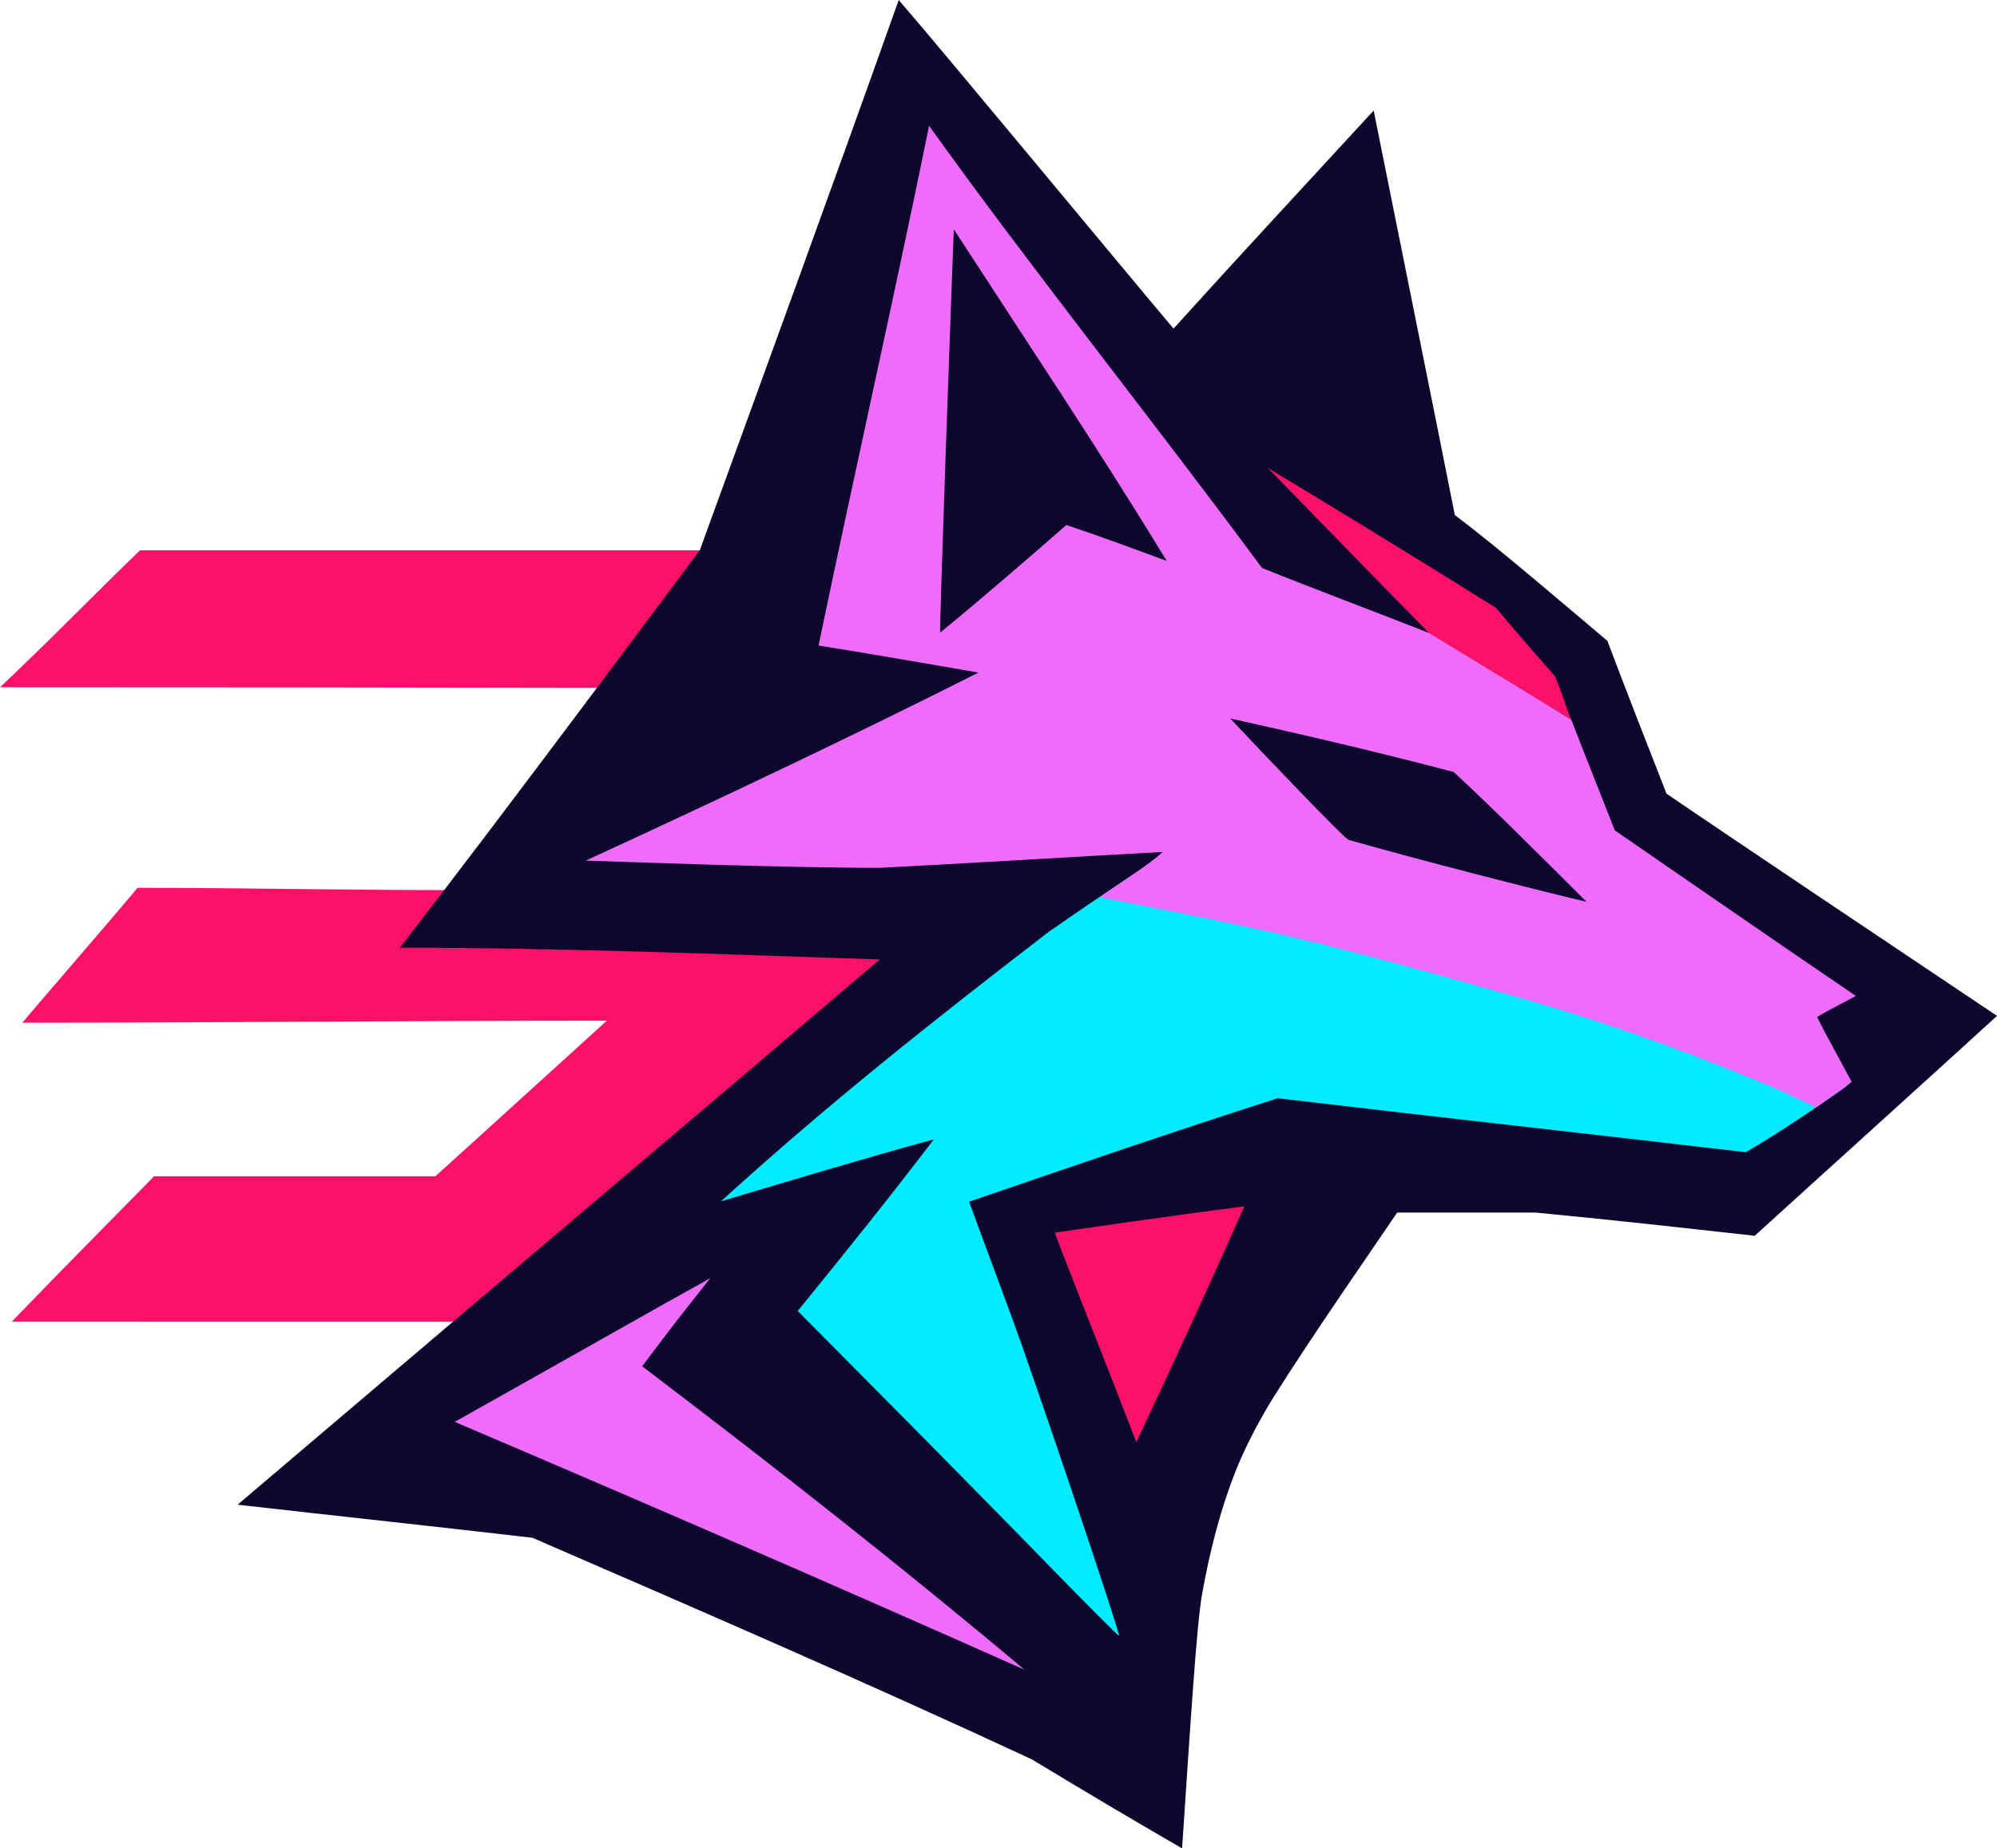
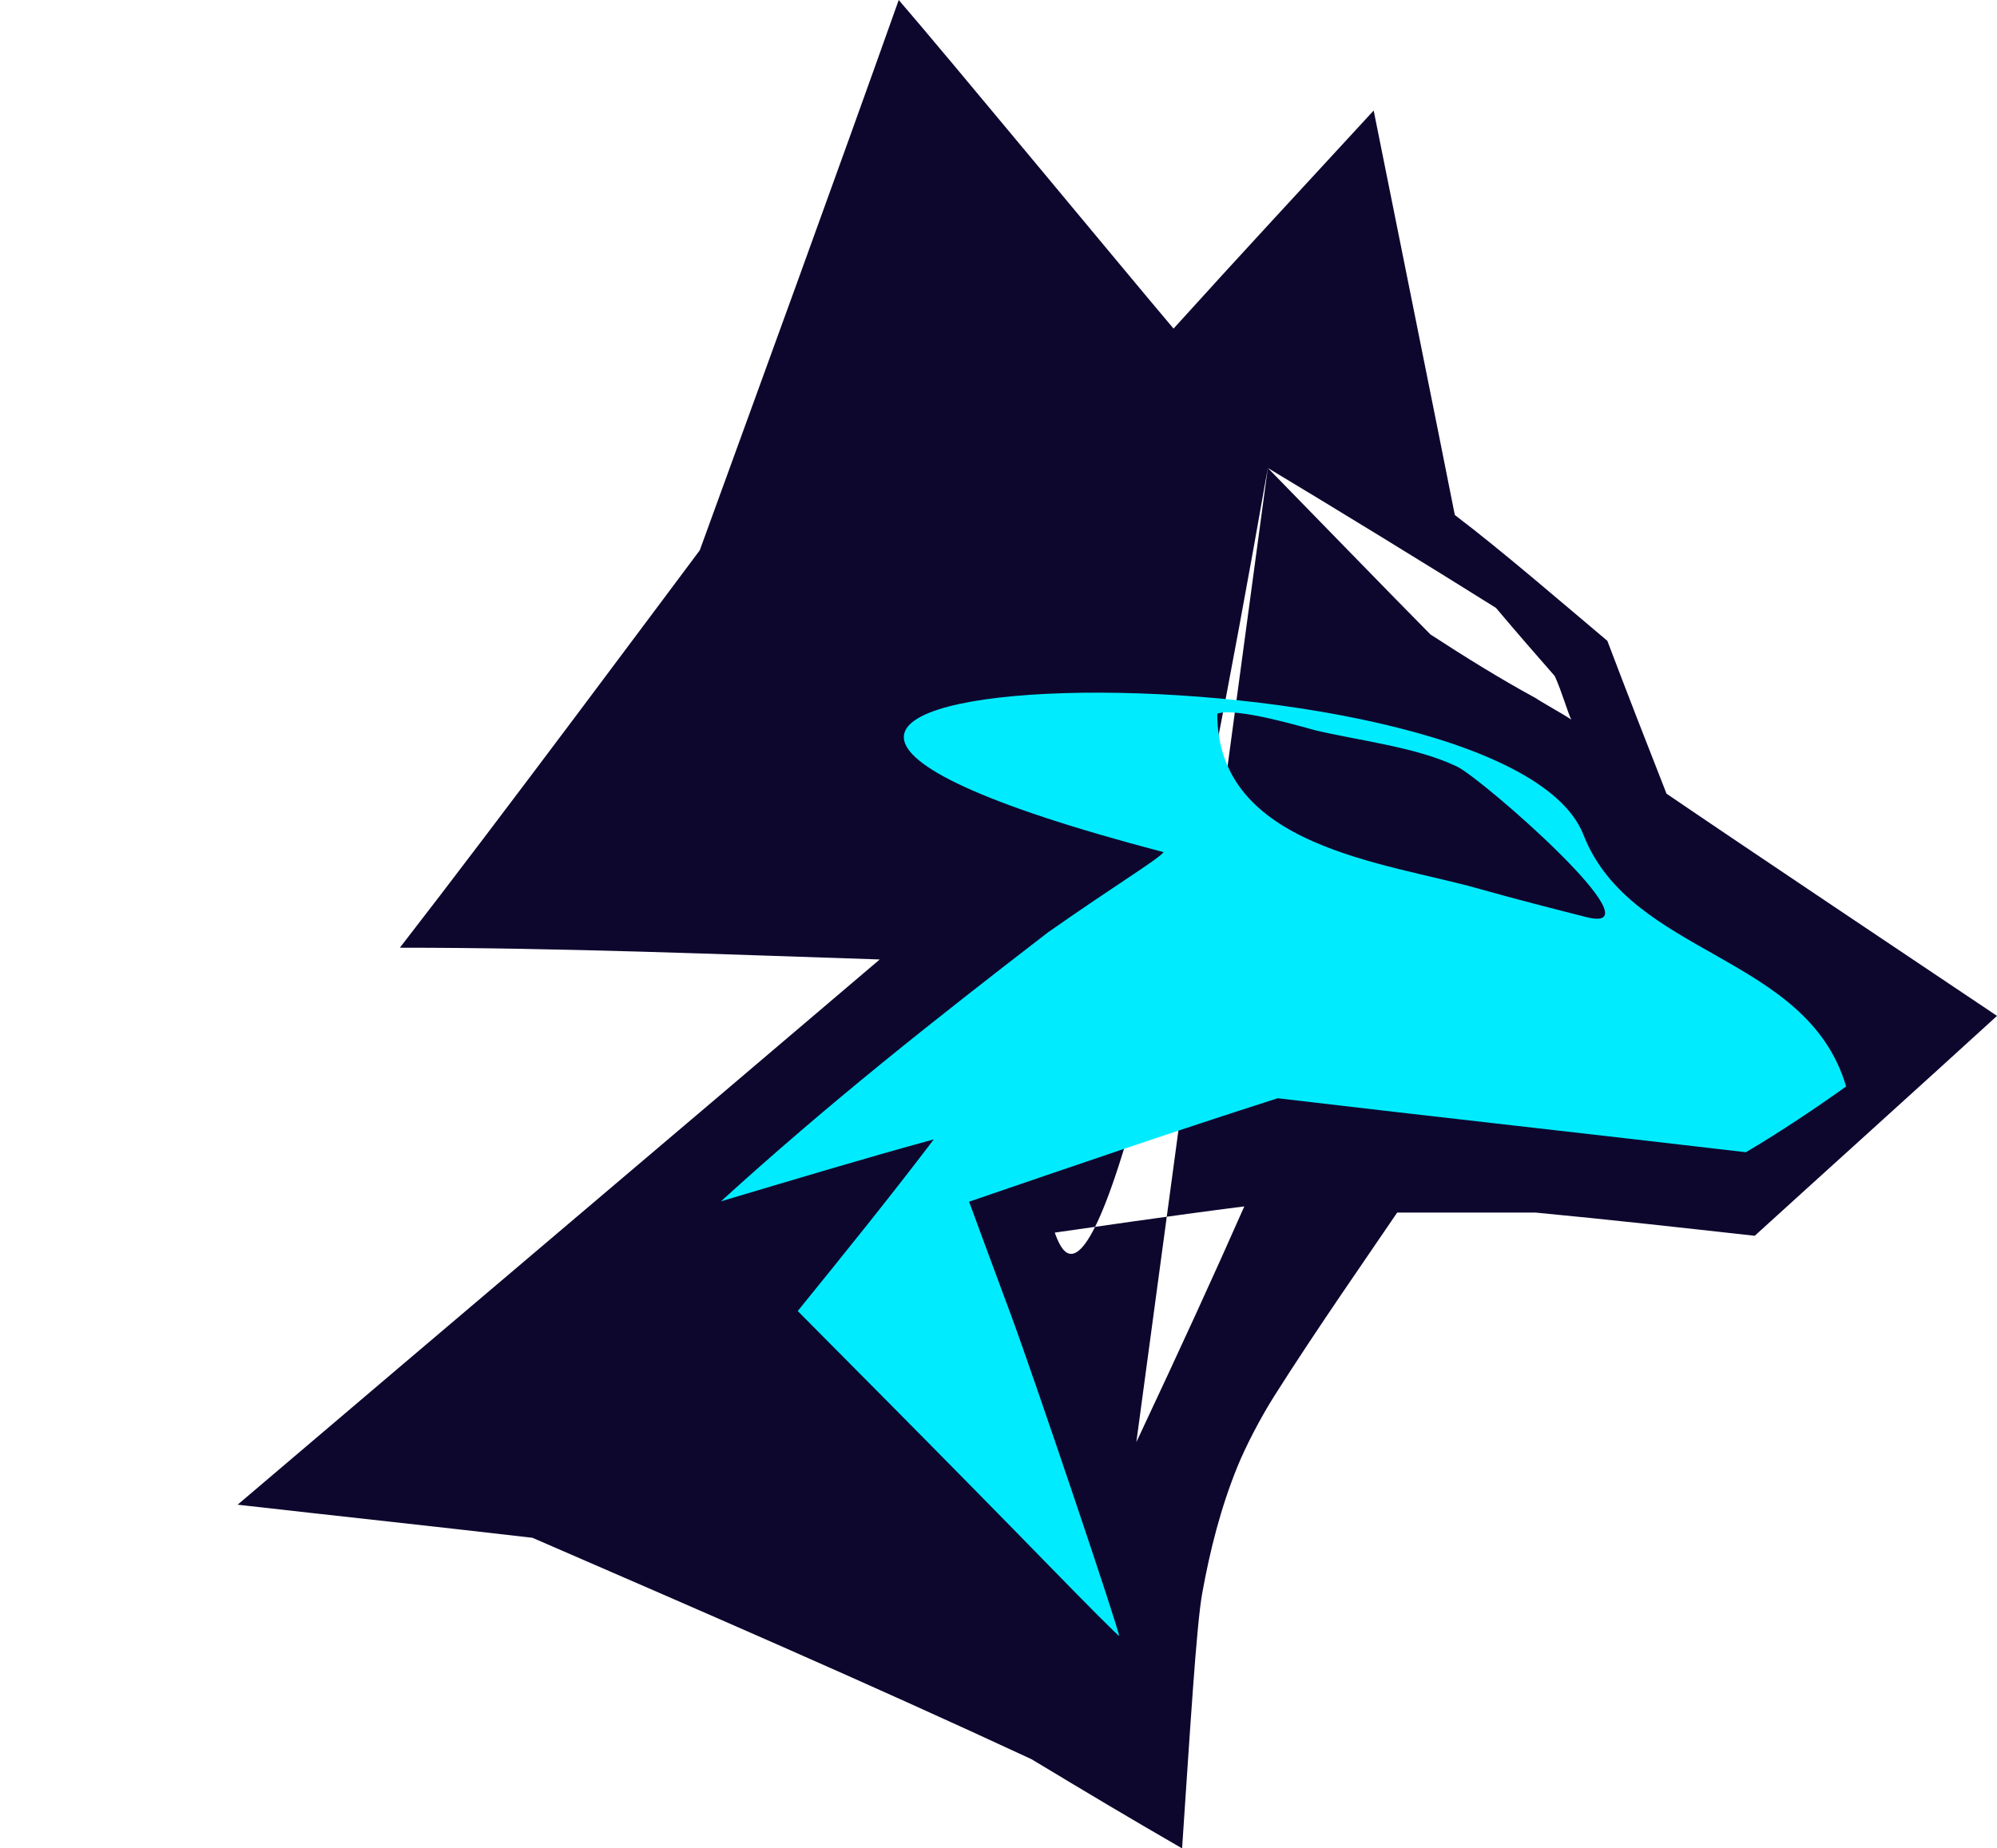
<svg xmlns="http://www.w3.org/2000/svg" width="849" height="786" viewBox="0 0 849 786" fill="none">
-   <path fill-rule="evenodd" clip-rule="evenodd" d="M297.937 234L59.514 234.018C39.545 253.29 20.234 273.253 0 292.246C84.68 292.246 169.362 292.331 254.043 292.5H278C257.01 320.875 226.176 371.153 189.5 378.5C145.833 378.5 102.168 377.52 58.5 377.52C46 392.5 12.329 431.358 9.5 434.904C92.335 434.904 175.168 434.023 258 434.023C233.664 456.037 209.468 478.22 185.077 500.189C144.5 500.189 105.687 500.189 65.5 500.189C39.187 527.071 35.5 530.5 5 562C69.333 562 133.667 562.015 198 562.015C328.5 592 356 601.5 487 625C524 573.5 639.5 361 669 306C655.5 206 437.454 126.691 297.937 234Z" fill="#FB1168" />
-   <path fill-rule="evenodd" clip-rule="evenodd" d="M297.5 234C284 252 213.261 347.242 170 403C238.5 403 306.058 405.785 374 408C283 485.5 191.909 562.485 101.014 639.851C142 644.5 188.5 649.5 226.372 653.922C298 685 368.5 715.5 438.483 748.051C465 764 477.5 771.5 502.549 786C506 735 508.649 691.162 511.085 677.646C514.406 659.213 518.999 641.104 526.054 623.73C529.61 614.967 535.917 602.866 541.708 593.692C559.376 565.716 582.5 532.624 594 515.624C607.5 515.624 636 515.624 652.762 515.624C683.869 518.574 714.5 522 746 525.5C768.5 505 820 458.5 849.008 431.987C819.367 412.126 740 359 708.5 337.5C700.004 315.875 691.576 294.227 683.344 272.5C664.37 256.559 638.263 233.963 618.5 219C613 191 590.682 80.408 584 47C555.5 78 527.053 108.591 498.919 139.732C478 115 402 23 382.085 0C355.187 75.727 325.04 158.235 297.5 234ZM539 199C566.5 215.5 608.146 241 636 258.5C645.5 269.794 654 279.5 661 287.5C663.951 293.943 666.5 303 668 306C666 304.5 655.452 298.651 652.86 296.847C637.497 288.5 622.713 279.264 608.146 269.794C592 253.5 560 220.5 539 199ZM483.101 613.254C471.5 583 453.5 538 448.42 524.152C460 522.5 497.5 517 529 513C516 542.5 502 573 483.101 613.254Z" fill="#0D072E" />
+   <path fill-rule="evenodd" clip-rule="evenodd" d="M297.5 234C284 252 213.261 347.242 170 403C238.5 403 306.058 405.785 374 408C283 485.5 191.909 562.485 101.014 639.851C142 644.5 188.5 649.5 226.372 653.922C298 685 368.5 715.5 438.483 748.051C465 764 477.5 771.5 502.549 786C506 735 508.649 691.162 511.085 677.646C514.406 659.213 518.999 641.104 526.054 623.73C529.61 614.967 535.917 602.866 541.708 593.692C559.376 565.716 582.5 532.624 594 515.624C607.5 515.624 636 515.624 652.762 515.624C683.869 518.574 714.5 522 746 525.5C768.5 505 820 458.5 849.008 431.987C819.367 412.126 740 359 708.5 337.5C700.004 315.875 691.576 294.227 683.344 272.5C664.37 256.559 638.263 233.963 618.5 219C613 191 590.682 80.408 584 47C555.5 78 527.053 108.591 498.919 139.732C478 115 402 23 382.085 0C355.187 75.727 325.04 158.235 297.5 234ZM539 199C566.5 215.5 608.146 241 636 258.5C645.5 269.794 654 279.5 661 287.5C663.951 293.943 666.5 303 668 306C666 304.5 655.452 298.651 652.86 296.847C637.497 288.5 622.713 279.264 608.146 269.794C592 253.5 560 220.5 539 199ZC471.5 583 453.5 538 448.42 524.152C460 522.5 497.5 517 529 513C516 542.5 502 573 483.101 613.254Z" fill="#0D072E" />
  <path fill-rule="evenodd" clip-rule="evenodd" d="M494.726 362.378C491.5 366 475.5 375.5 445.5 396.5C395.667 434.914 352.5 469 306.514 510.836C336.627 501.896 366.692 492.766 397 484.5C378 509.5 359 533 339.146 557.491L377.339 595.995C398.346 617.173 428.994 648.335 445.446 665.244C461.898 682.153 475.532 695.815 475.743 695.604C476.435 694.912 439.245 584.54 429.546 558.5C419.166 530.631 412.563 512.46 412 511C455.648 496.052 499.26 481.051 543.212 467.013C609.53 474.866 675.912 482.179 742.239 489.964C756.714 481.466 773 470.5 784.857 461.998C768.257 405.631 693.412 406.808 673.17 354.953C639.048 267.547 178.188 279.336 494.726 362.378ZM559 310.5C577.652 314.96 602.165 317.641 619.5 326C630.191 331.147 706.777 398.122 674.5 390C661.215 386.656 642.237 381.768 629 378C588.956 366.618 517.5 360.386 517.5 303.5C525.5 300.5 556.164 309.823 559 310.5Z" fill="#00ECFE" />
-   <path fill-rule="evenodd" clip-rule="evenodd" d="M395 53.5C380 127 363.5 200 348 274.5C370.681 278.145 393 282 416 286C362.159 313.144 305.5 340 249.014 365.962C266.5 366.5 332.617 369.048 374.31 369.023C414 367 453.5 364.5 494.347 362.278C487.5 368.5 476 375.5 467.5 381.5C500.5 388 535.786 394.633 569.514 403.392C603.5 412.218 620.5 417 627.25 419.003C667.5 430 701 440.5 751.47 461.408C752.53 461.581 768.64 469.137 772 471C777.004 467.247 782.5 464 787.201 460.028C782.337 450.836 777.325 442 772.5 432.5C775.5 430.5 784.5 426 789 423.5C751.47 398 720.5 376.5 686.514 353.105C680.956 338.868 672 316.5 668 306C659 300.5 628.5 282 607.371 269.094C585.5 260.5 555 249 536.5 241.5C493.981 183.797 436.665 111.831 395 53.5ZM405.5 97.5C435 143 466.971 190.81 496 238.5C481 233 469 228.5 453.346 223.25C440.5 234.5 417.5 254.5 399.694 268.996C399.227 268.998 404.897 111.579 405.5 97.5ZM618.014 328.278C634 343 658 367 674.5 383.5C649.5 377.5 606.592 366.53 573.311 357.153C570.681 355.736 536.986 320.435 523 305.5C554.5 312.5 586.598 319.999 618.014 328.278ZM193.31 604.633C274 639 353.5 673.5 435.5 710C385 667.5 329.303 623.698 273 581C285 565 289.373 559.415 302 543.5C280.593 555.33 219.5 590 193.31 604.633Z" fill="#EF6CFB" />
</svg>